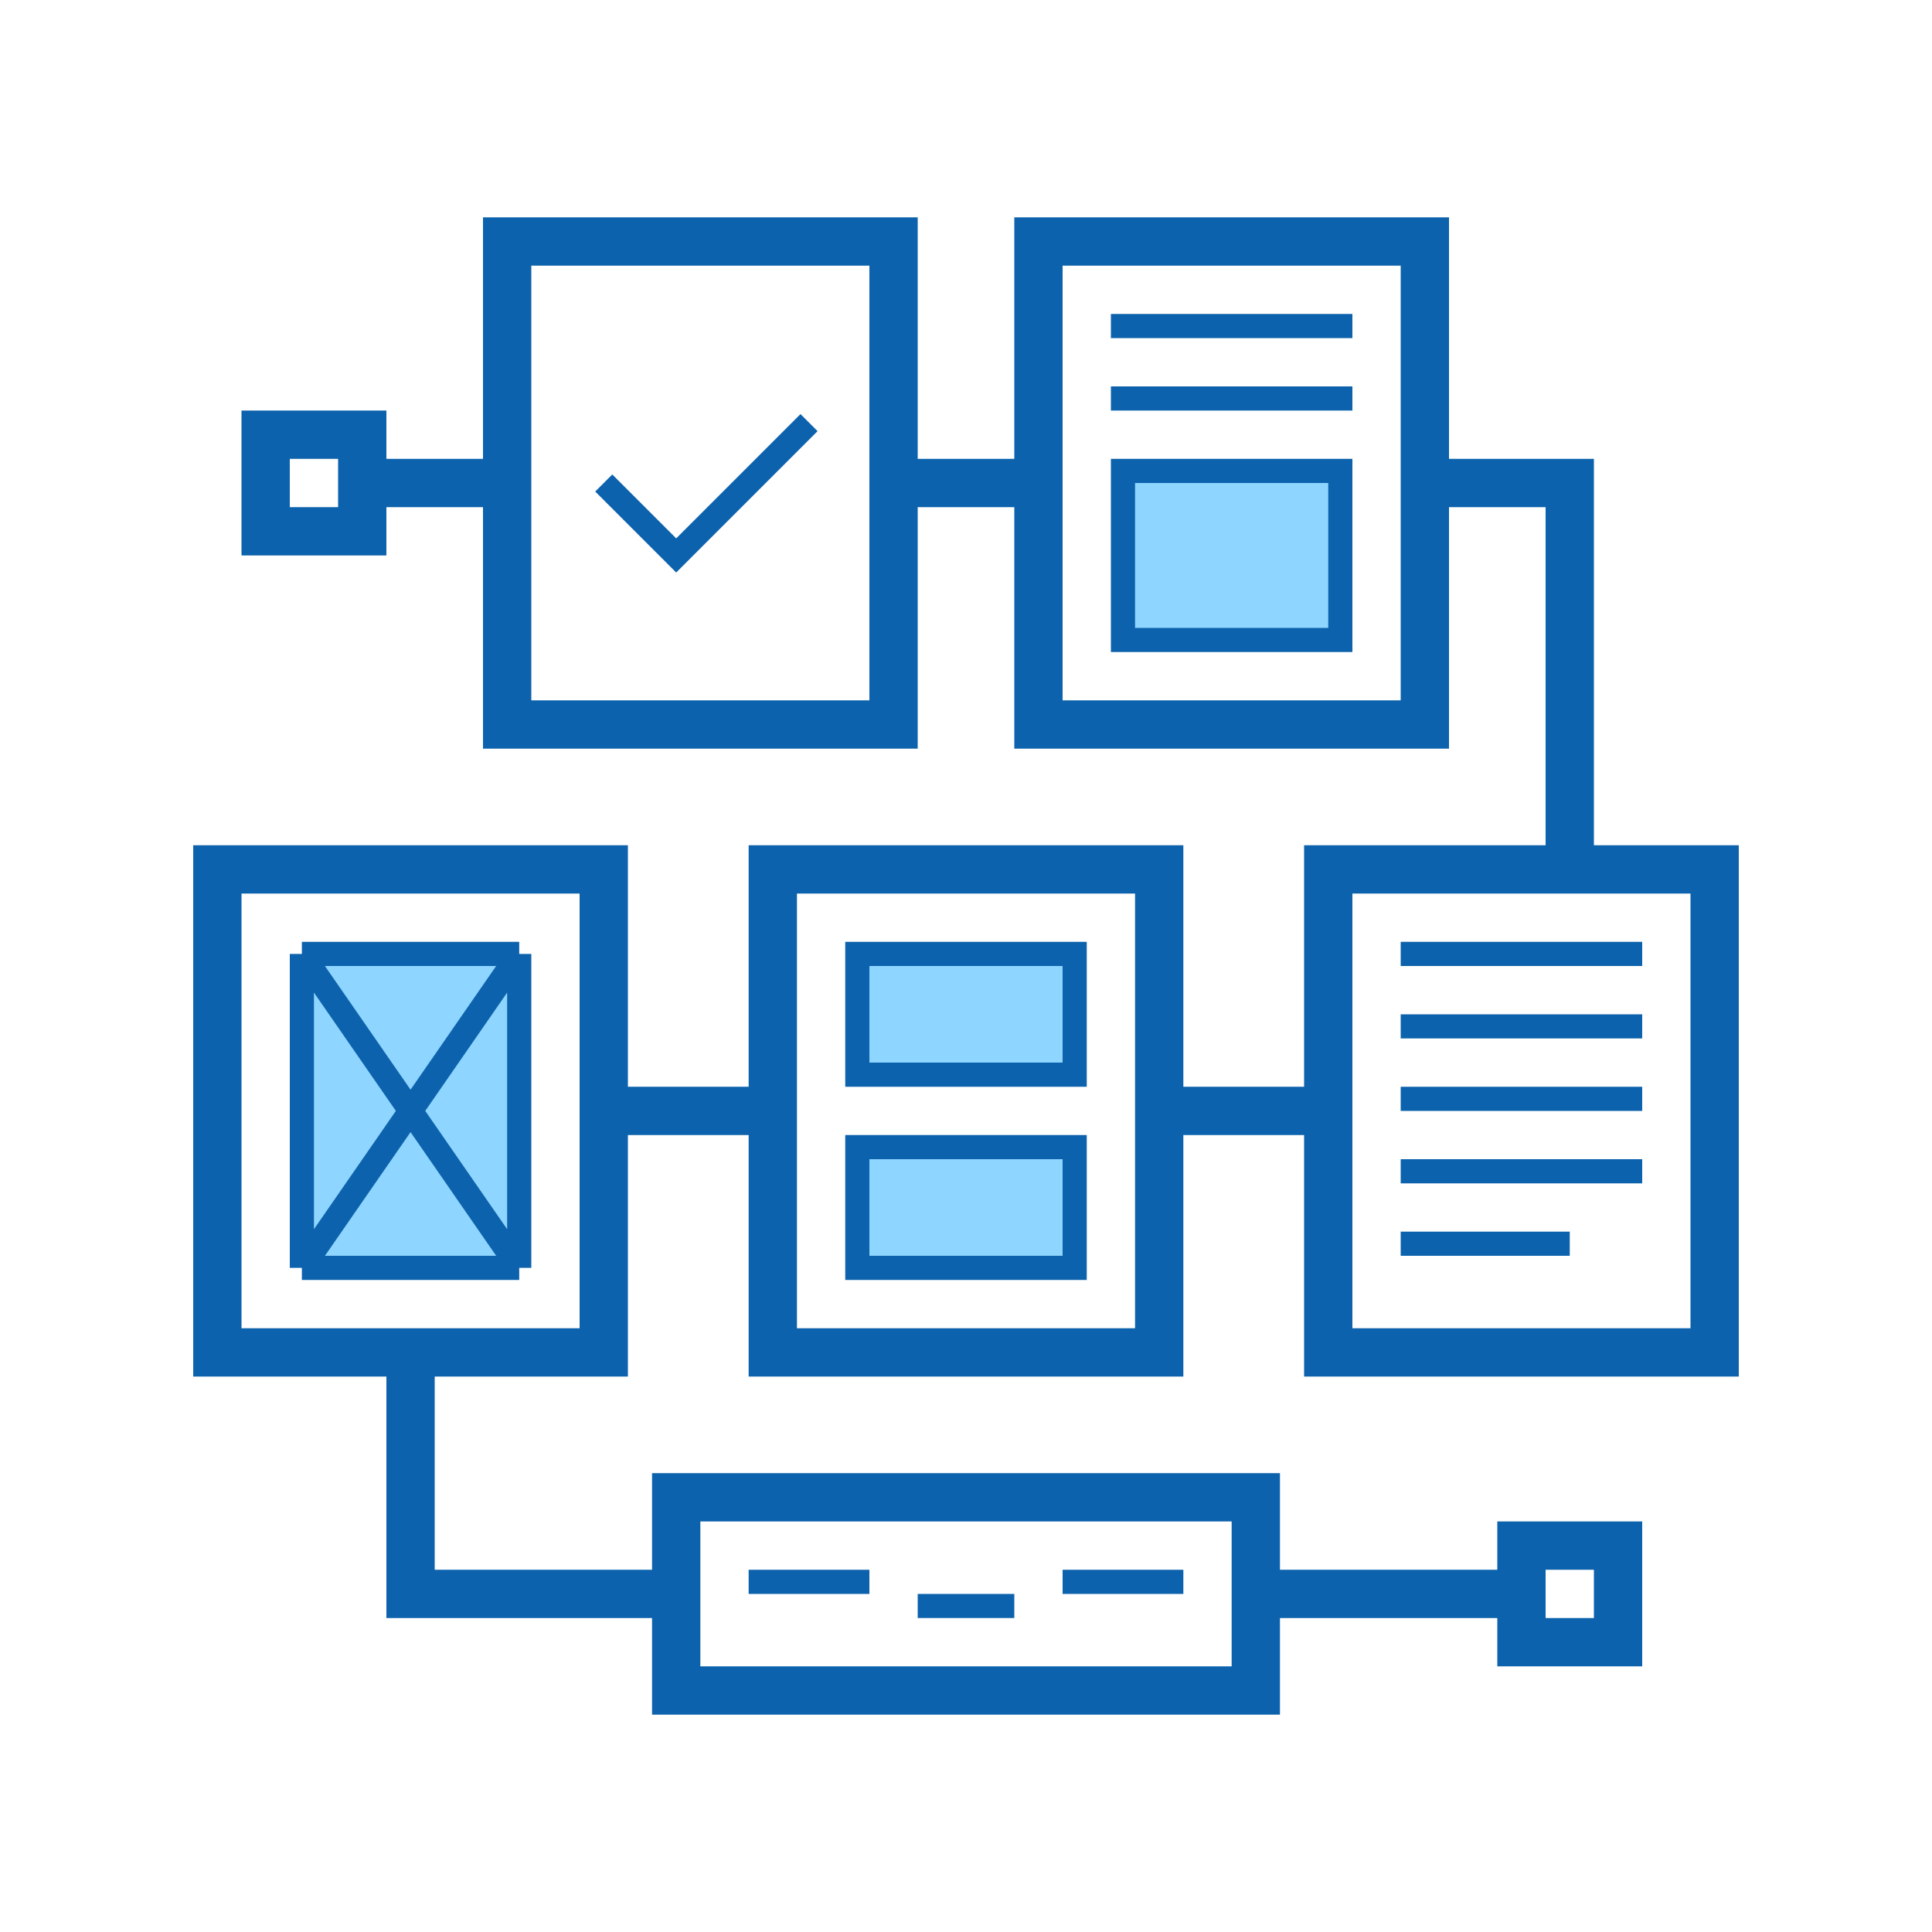
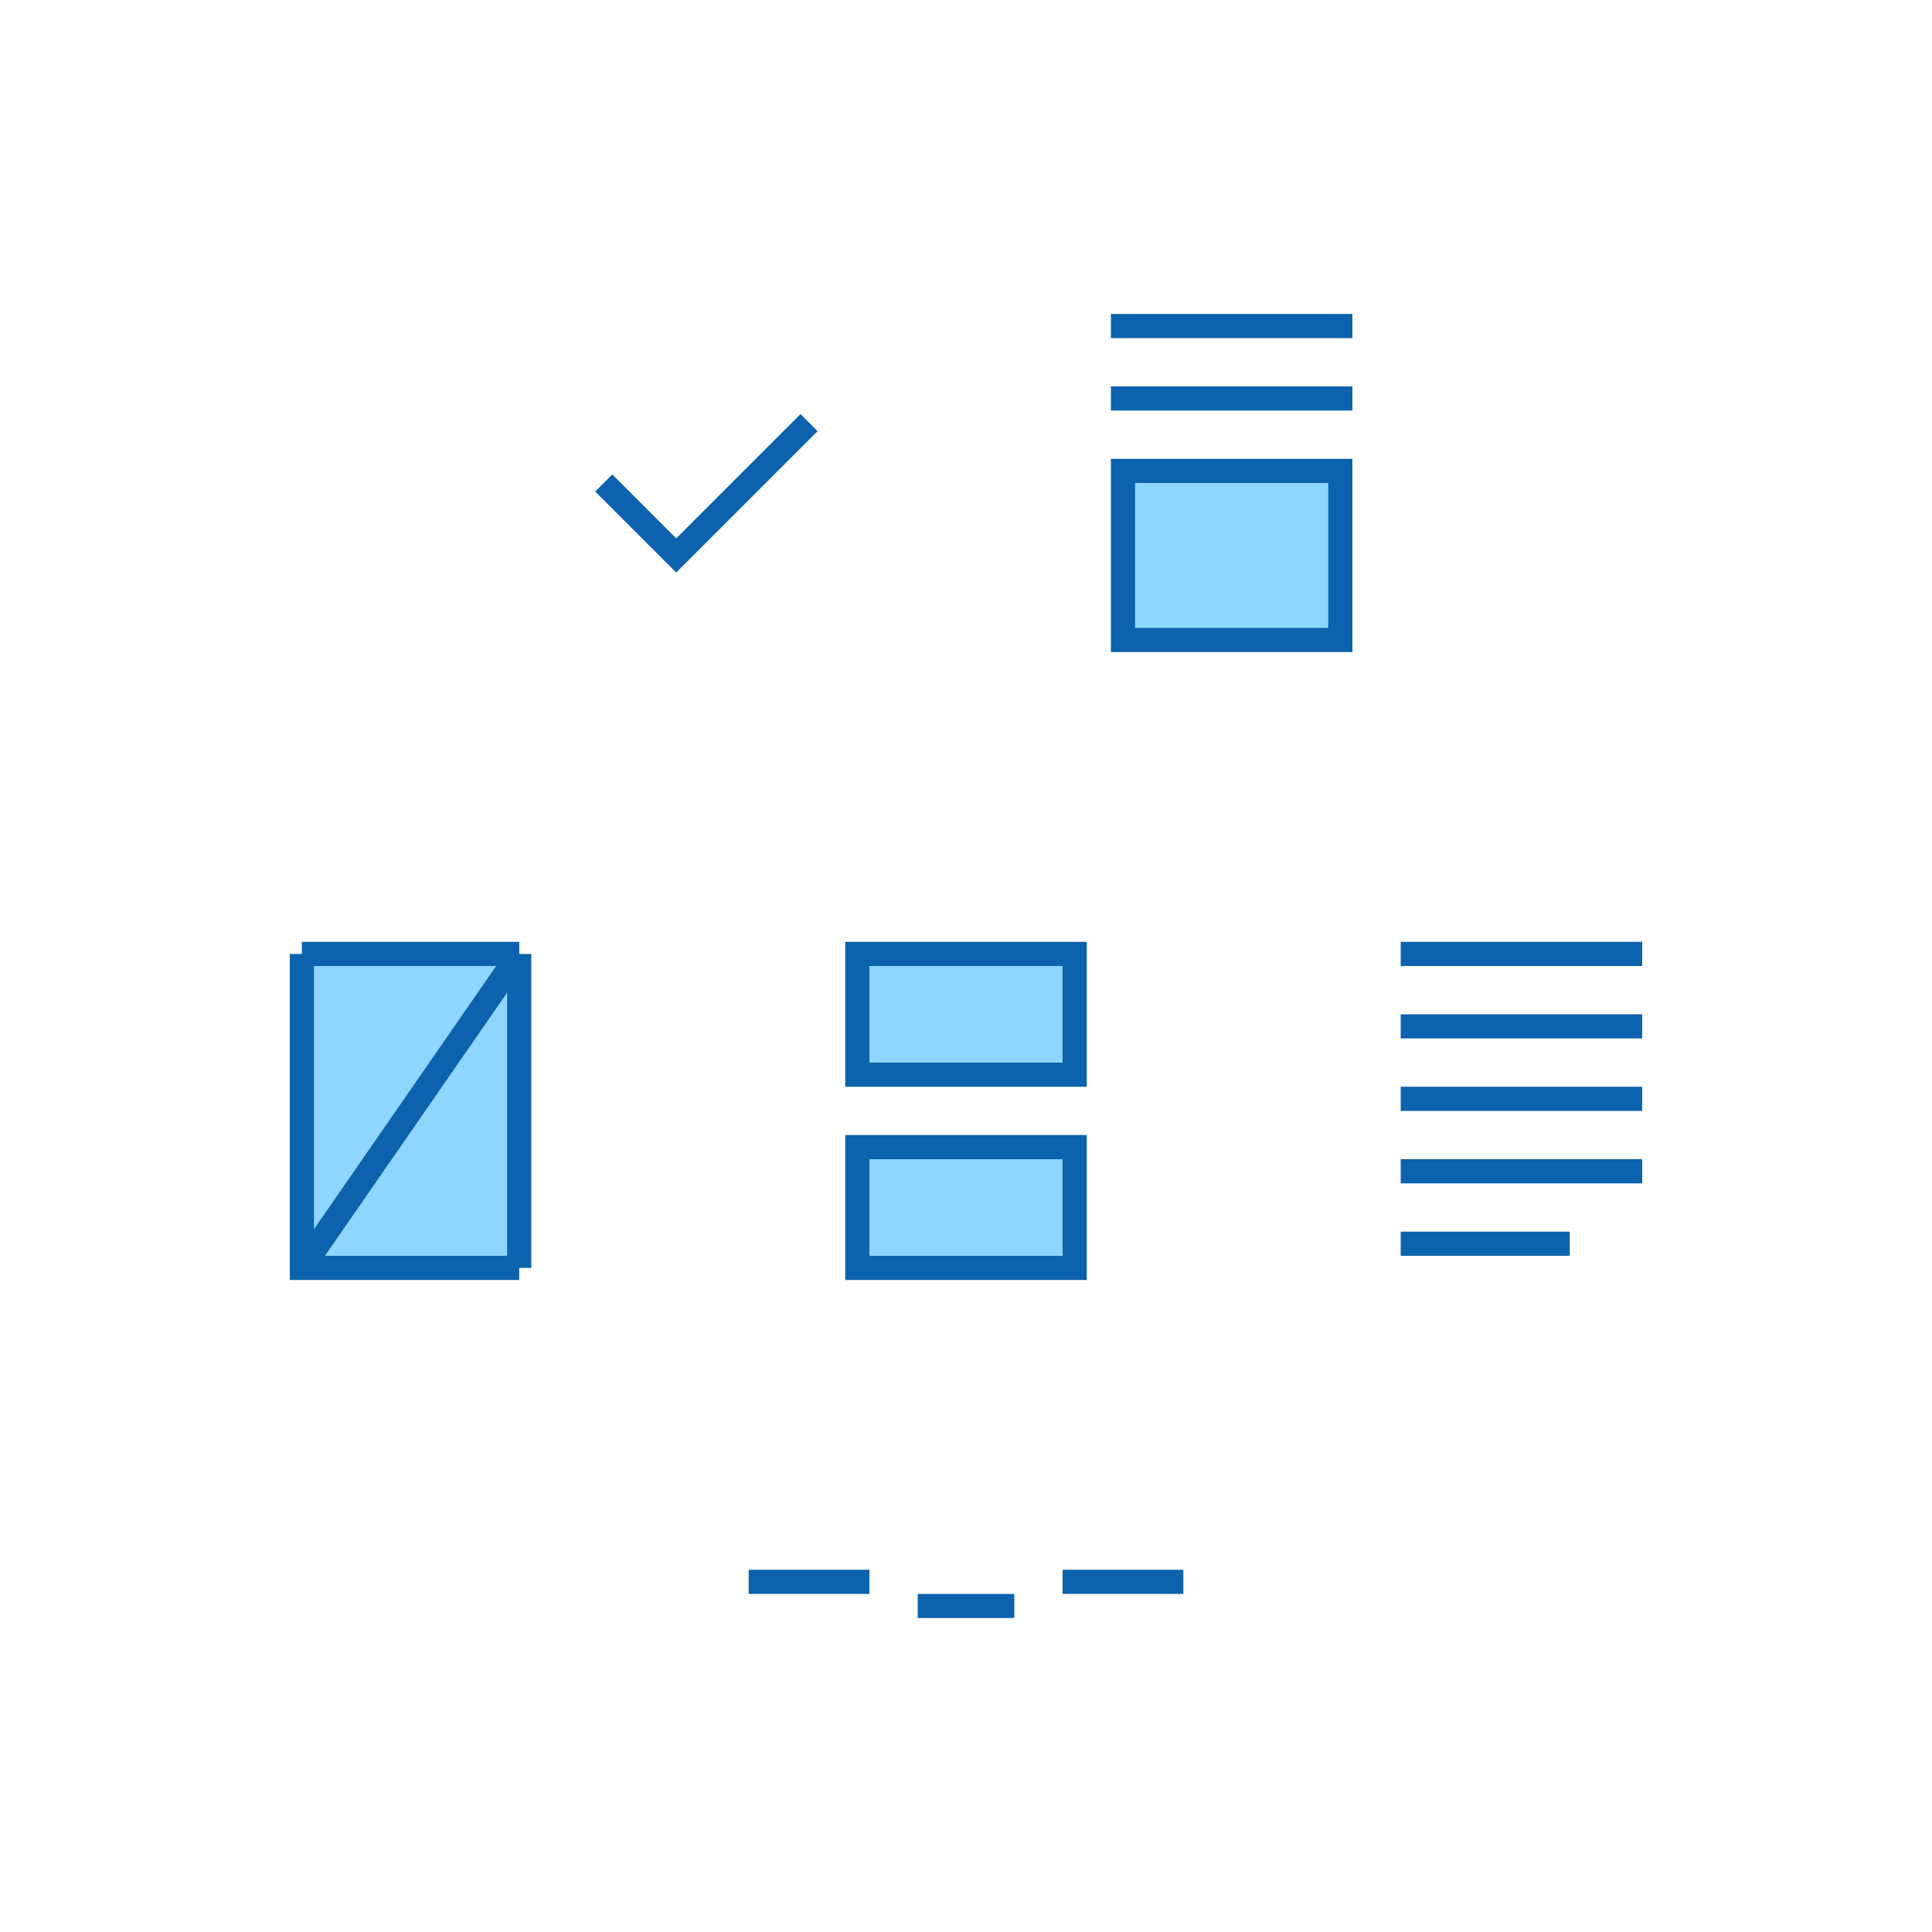
<svg xmlns="http://www.w3.org/2000/svg" width="80" height="80" viewBox="0 0 80 80" fill="none">
-   <path d="M37 20V10H21V20M37 20V30H21V20M37 20H43M21 20H15M59 20V10H43V20M59 20V30H43V20M59 20H65V36M25 46V36H17H9V46V56H17M25 46V56H17M25 46H32M48 46V36H32V46M48 46V56H32V46M48 46H55M55 46V36H71V46V56H63H55V46ZM28 66H17V56M28 66V62H52V66M28 66V70H52V66M15 20V18H11V22H13H15V20ZM52 66H63M63 66V68H67V64H63V66Z" stroke="#0C62AC" stroke-width="2" />
  <path d="M55.5 19.5H46.5V26.5H55.5V19.5Z" fill="#8ED5FF" />
  <path d="M44.5 39.5H35.5V44.5H44.5V39.5Z" fill="#8ED5FF" />
  <path d="M44.5 47.5H35.5V52.5H44.5V47.5Z" fill="#8ED5FF" />
  <path d="M12.5 39.5H21.5V52.5H12.5V39.5Z" fill="#8ED5FF" />
-   <path d="M25 20L28 23L33.5 17.5M46 13.5H56M46 16.5H56M58 39.5H68M68 42.5H58M58 45.5H68M68 48.5H58M58 51.5H65M12.5 39.5H21.5M12.5 39.5V52.5M12.5 39.5L21.5 52.5M21.5 39.5V52.5M21.5 39.5L12.5 52.5M21.5 52.5H12.5M31 65.5H36M38 66.5H42M44 65.5H49M46.5 19.5H55.5V26.5H46.5V19.5ZM35.5 39.5H44.5V44.5H35.5V39.5ZM35.5 47.5H44.5V52.5H35.5V47.5Z" stroke="#0C62AC" />
+   <path d="M25 20L28 23L33.5 17.5M46 13.5H56M46 16.5H56M58 39.5H68M68 42.5H58M58 45.5H68M68 48.5H58M58 51.5H65M12.5 39.5H21.5M12.5 39.5V52.5L21.5 52.5M21.5 39.5V52.5M21.5 39.5L12.5 52.5M21.5 52.5H12.5M31 65.5H36M38 66.5H42M44 65.5H49M46.5 19.5H55.5V26.5H46.5V19.5ZM35.5 39.5H44.5V44.5H35.5V39.5ZM35.5 47.5H44.5V52.5H35.5V47.5Z" stroke="#0C62AC" />
</svg>